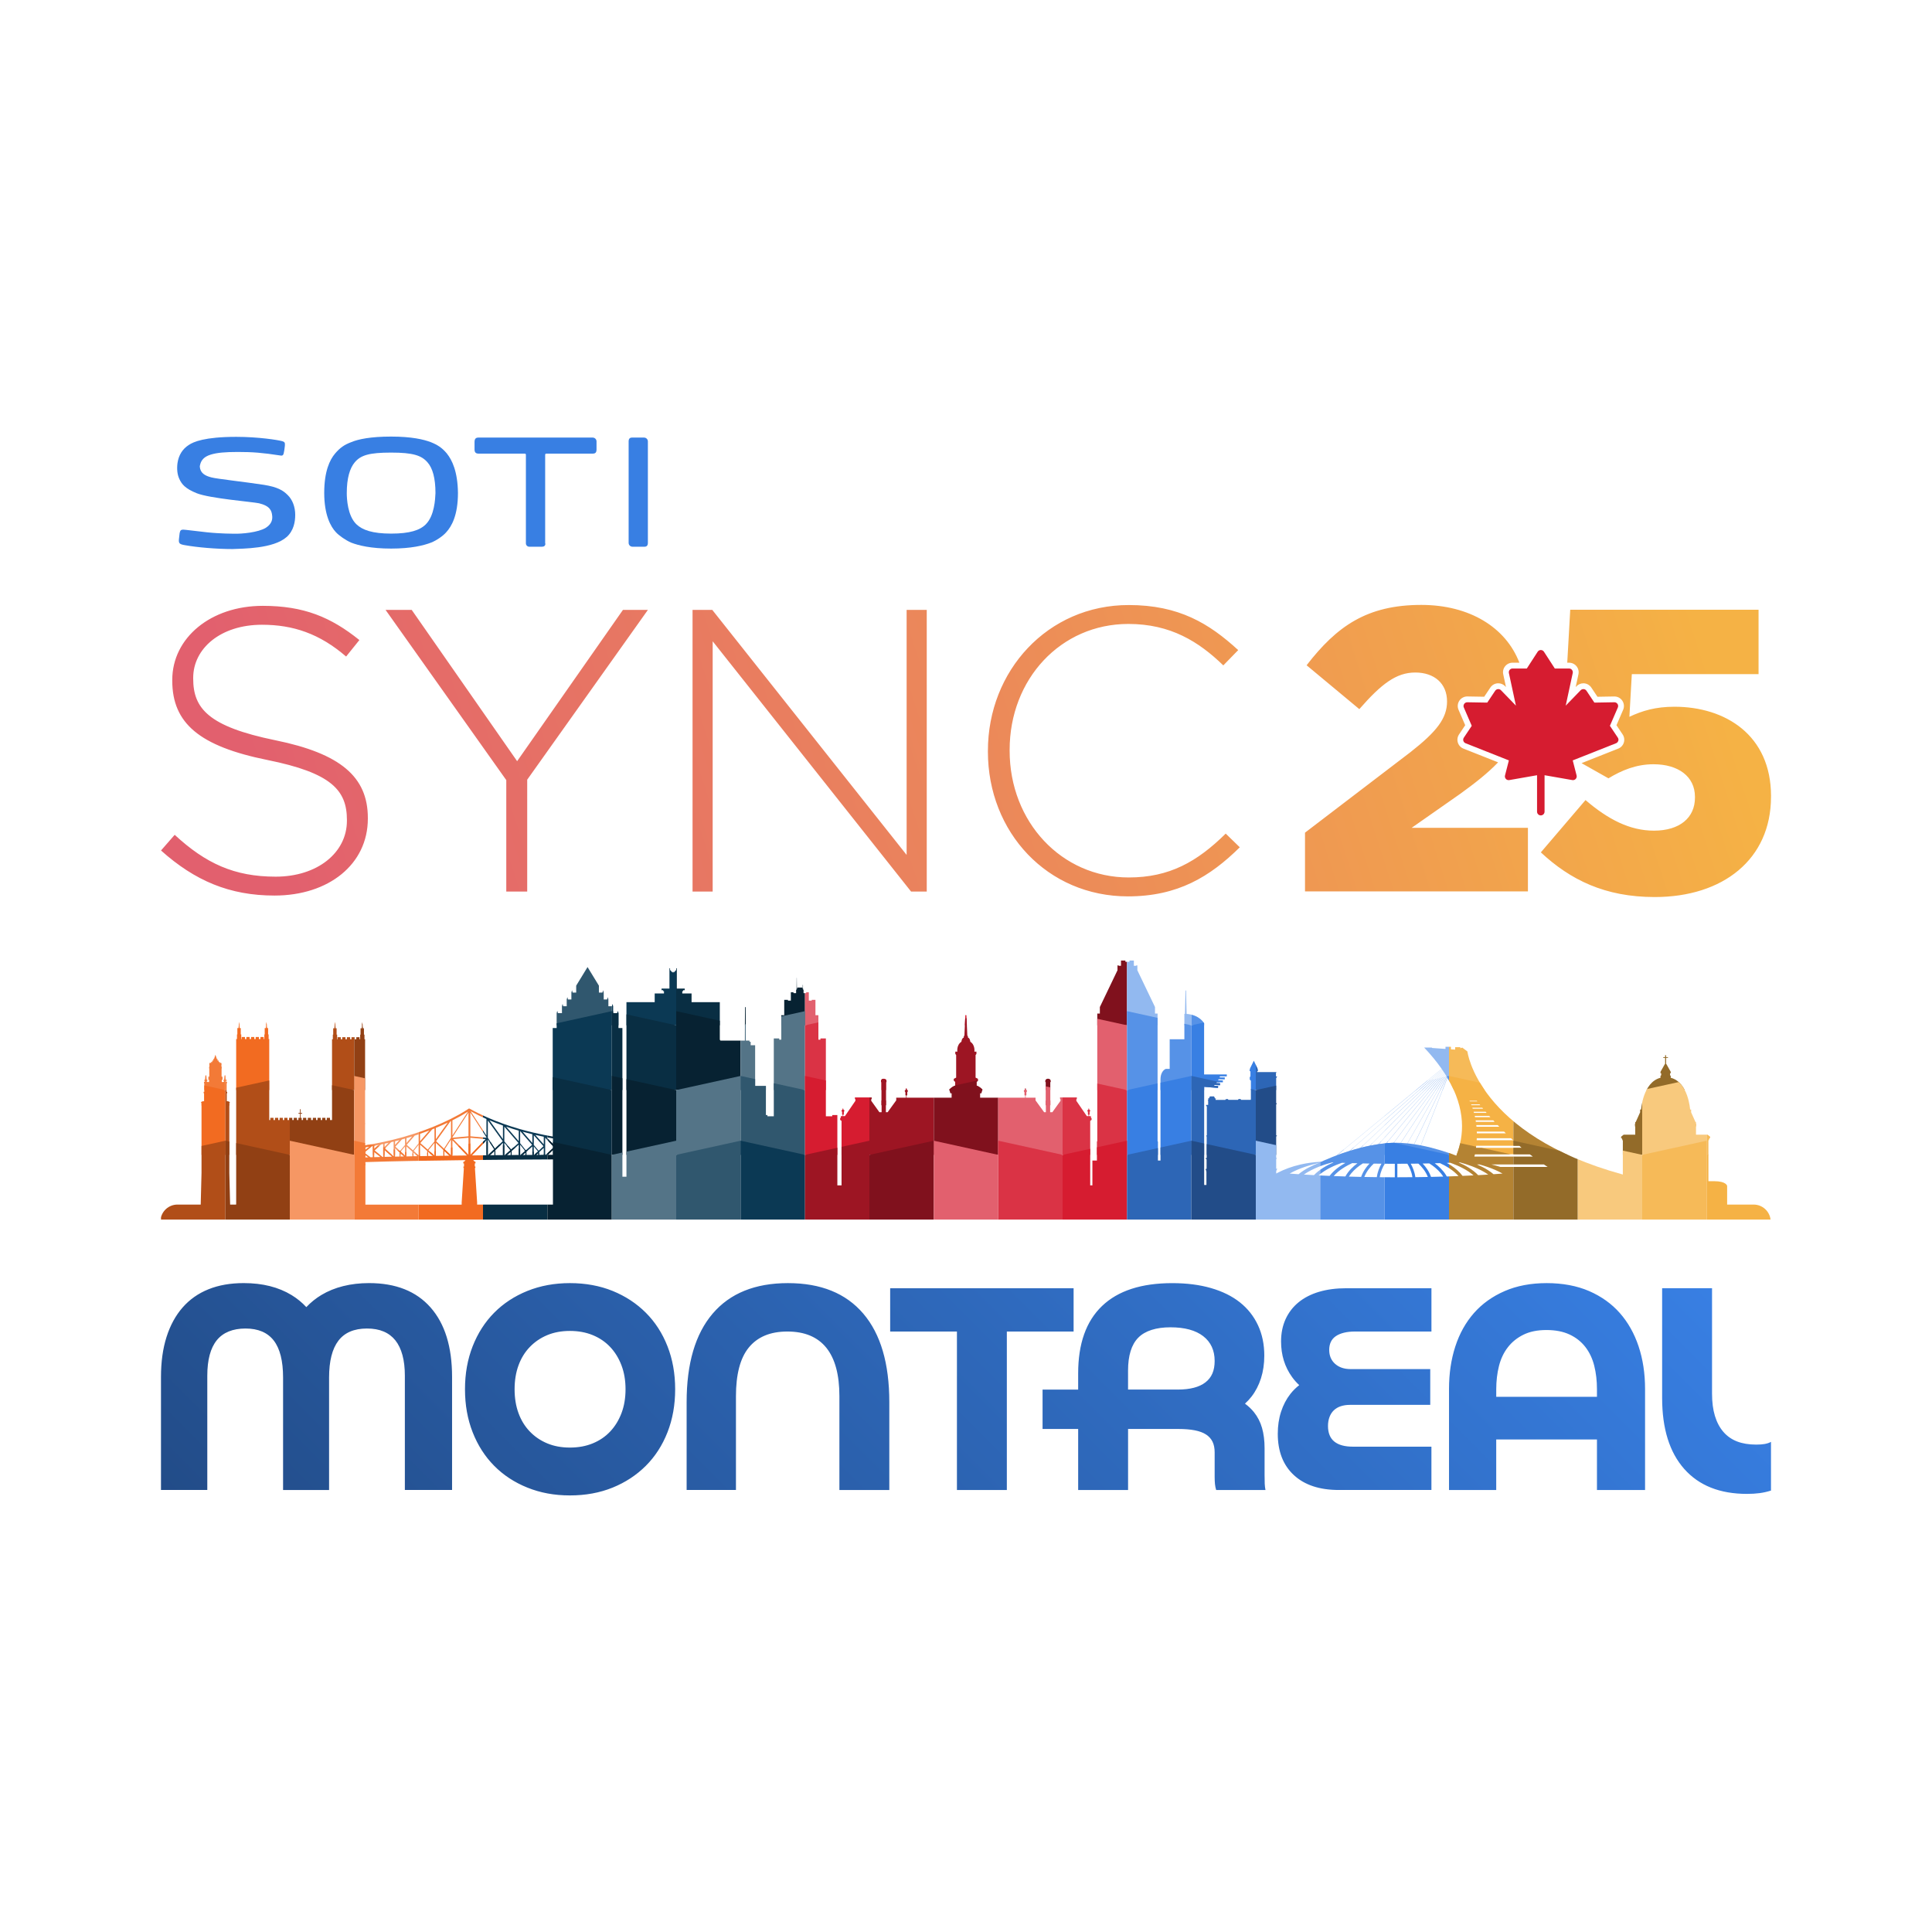
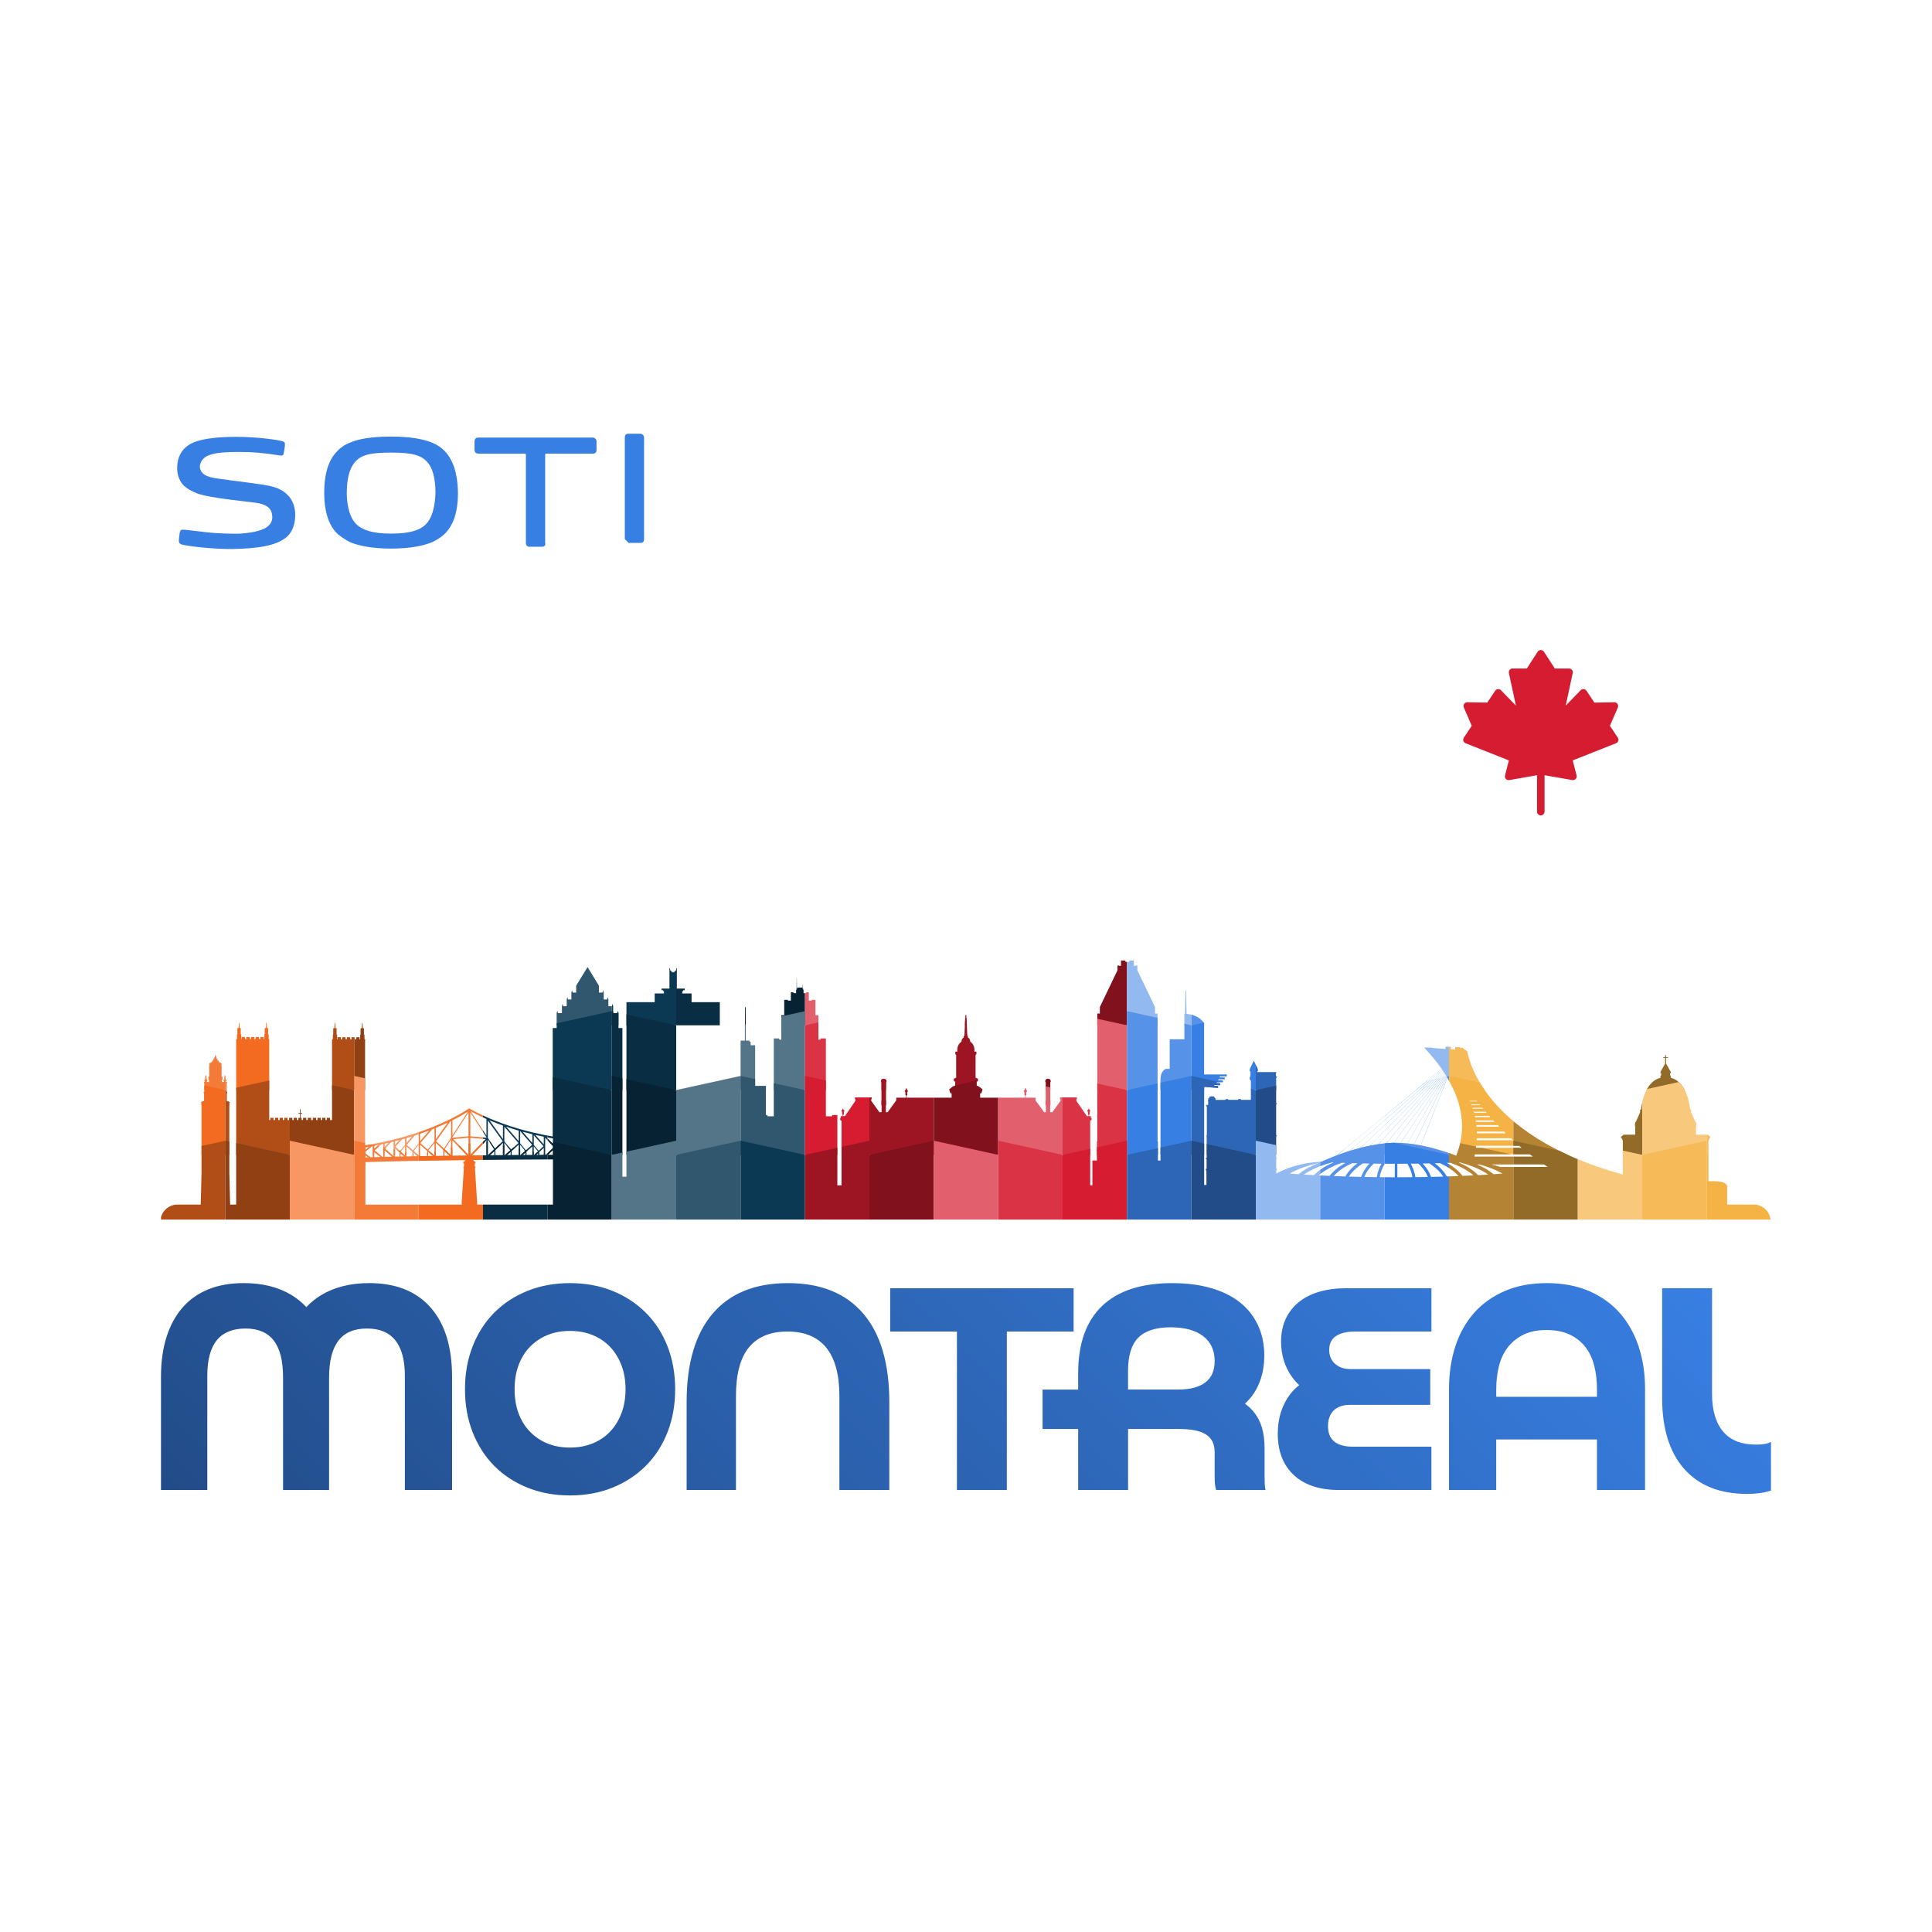
<svg xmlns="http://www.w3.org/2000/svg" id="Layer_1" viewBox="0 0 1080 1080">
  <defs>
    <style>
      .cls-1 {
        fill: none;
      }

      .cls-2 {
        fill: #387fe3;
      }

      .cls-3 {
        fill: #d61c30;
      }

      .cls-4 {
        fill: url(#linear-gradient-2);
      }

      .cls-5 {
        fill: url(#linear-gradient);
      }

      .cls-6 {
        fill: #b48333;
      }

      .cls-7 {
        fill: #f69764;
      }

      .cls-8 {
        fill: #da3345;
      }

      .cls-9 {
        fill: #0b3954;
      }

      .cls-10 {
        fill: #224c88;
      }

      .cls-11 {
        fill: #547487;
      }

      .cls-12 {
        fill: #f5b245;
      }

      .cls-13 {
        fill: #f8c97d;
      }

      .cls-14 {
        fill: #072232;
      }

      .cls-15 {
        fill: #936b29;
      }

      .cls-16 {
        fill: #f26b21;
      }

      .cls-17 {
        fill: #f6ba58;
      }

      .cls-18 {
        fill: #2d66b6;
      }

      .cls-19 {
        fill: #5692e7;
      }

      .cls-20 {
        fill: #914014;
      }

      .cls-21 {
        fill: #80111d;
      }

      .cls-22 {
        fill: #9d1523;
      }

      .cls-23 {
        fill: #92b9f0;
      }

      .cls-24 {
        clip-path: url(#clippath);
      }

      .cls-25 {
        fill: #b14e18;
      }

      .cls-26 {
        fill: #e2606e;
      }

      .cls-27 {
        fill: #f37a37;
      }

      .cls-28 {
        fill: #30576e;
      }

      .cls-29 {
        fill: #092e43;
      }
    </style>
    <linearGradient id="linear-gradient" x1="175.87" y1="536.67" x2="931.99" y2="293.14" gradientUnits="userSpaceOnUse">
      <stop offset="0" stop-color="#e2606e" />
      <stop offset="1" stop-color="#f5b245" />
    </linearGradient>
    <linearGradient id="linear-gradient-2" x1="292.57" y1="1035.49" x2="782.49" y2="545.56" gradientUnits="userSpaceOnUse">
      <stop offset="0" stop-color="#224c88" />
      <stop offset="1" stop-color="#387fe3" />
    </linearGradient>
    <clipPath id="clippath">
      <path class="cls-1" d="M980.53,673.37h-15.05v-10.46s-.46-2.61-7.13-2.61h-3.34v-22.91h.3v-.6h.2v-.57h.46v-.78l-1.42-1.15h-6.48v-4.5l.15-.16v-1.49h-.15v-.89h-.27l-2.45-5.45v-1.56h0s-.57,0-.57,0c0-.02-.99-15.26-10.83-17.76v-1.08l-.4-.34v-1.1h.4v-.82l-2.5-4.42h-.09v-3.33h1.04v-.41h-1.04v-1.1h-.55v1.1h-1.04v.41h1.04v3.33h-.09l-2.5,4.42v.82h.4v1.1l-.4.34v1.08c-9.84,2.5-10.83,17.74-10.83,17.76h-.57v1.56l-2.45,5.45h-.27v.89h-.15v1.49l.15.16v4.5h-6.48l-1.42,1.15v.78h.46v.57h.21v.6h.3v19.18c-81.24-22.26-86.89-68.8-86.89-68.8l-2.88-2.17-1.07.39v-.6h-2.9v1.36l-2.35-.17v-1.43h-3.04v1.21l-7.4-.53-.31-.23h-4.21c3.87,4.09,7.09,8.05,9.78,11.91l-58.64,48.31c-.86.33-1.67.63-2.43.93-3.86,1.53-6.22,2.66-6.22,2.66-4.25.21-8.08.76-11.51,1.53-5.09,1.16-9.3,2.8-12.66,4.53-.35.18-.69.37-1.03.55v-1.74h.27v-.59h.33v-.23l.07-.08h-.69v-5.36l.42-.68h-.42v-11.97l.43-.51v-.13h-.44v-17.49h.33v-.51h-.33v-14.05l.51-.78v-.19h-.62v-2.03h.22v-.37h-10.73v-.39l.42-.2v-1.05h-.21v-.46l-2.09-4.25-2.09,4.25v.46h-.21v1.05l.42.2v2.79l-.37.37v1.43l.62.62v10.5h-.11v.2h-5.37v-.2h-.24v-.26h-1.22v.26h-.24v.2h-5.37v-.19h-.24v-.26h-1.22v.26h-.24v.2h-5.48v-.52h.2v-.24h-.46l-.61-1.18h-2.31l-.61,1.18h-.46v.24h.2v.52h-.39l.28.52v2.29h-1.19v.28l.45.68v16.14h-.36v.17l.28.47v11.99h-.56v.24l.5.5v5.29h-.57l.11.11v.48h.2v.75h.17v7.64h-1.26v-54.84l7.73.62.08-1.07-2.41-.19c.15-.14.29-.28.43-.43l3.01.17.06-1.07-2.2-.13c.13-.17.26-.34.39-.53l3.35.13.04-1.07-2.72-.1c.11-.18.21-.37.31-.55l3.43.05.02-1.07-2.93-.04c.1-.23.19-.42.25-.58h3.81v-1.07h-12.69v-28.62s-2.5-4.72-9.8-5.21l-.29-12.99c0-.08-.07-.15-.15-.15-.08,0-.15.06-.16.15l-.29,12.96c-.11,0-.23,0-.34,0v14.2h-8.21v16.56h-2.14s-3,.86-3,5.99v45.23h-1.43v-10.66h-.2v-71.5h-1.44v-3.64l-9.86-20.56v-2.72h-.64v.22h-1.32v-2.92h-2.46v.7h-2.27v-.7h-2.46v2.92h-1.32v-.22h-.64v2.72l-9.86,20.56v3.64h-1.44v71.5h-.2v10.66h-2.53v13.9h0s-1.22,0-1.22,0v-36.02l.78-.62v-.82l-.4-.56v-.69h-1.05v-.72c.14-.02.36-.09.36-.34,0-.37-.09-1.46.12-1.56.21-.09.31-.56,0-.79-.31-.23-.4-.15-.4-.5s-.21-.47-.21-.47c0,0-.2.13-.2.47s-.09.27-.4.5c-.31.23-.21.69,0,.79.21.09.12,1.18.12,1.56,0,.25.22.32.36.34v.72h-.96l-5.87-8.57v-.71l.3-.59v-.59h-9.44v.59l.3.59v.71l-4.58,6.38h-1.22v-3.75l.17-.29v-2.44l-.09-.17v-10.21h.24v-.67s-.07-1.2-1.52-1.2-1.52,1.2-1.52,1.2v.67h.24v10.21l-.09.17v2.44l.17.29v3.75h-.96l-4.82-6.63v-1.49h-5.51v-1.22c.16-.02.4-.1.4-.38,0-.41-.1-1.62.13-1.72.24-.1.35-.62,0-.87-.35-.25-.44-.17-.44-.55s-.23-.52-.23-.52c0,0-.23.14-.23.52s-.09.3-.44.55c-.35.25-.24.77,0,.87.24.1.13,1.31.13,1.72,0,.28.25.36.4.38v1.22h-25.18v-2.44h.7l.6-2.09s-1.39-1.59-3.29-2.24v-2.04l.79-.73v-1.01l-1.34-.67v-12.63l.48-.62v-1.27h-1.15s.57-3.71-2.27-5.53c0,0-.15-1.99-1.32-2.34,0,0,.09-.88-.35-1.12l-.51-10.85s.21-.38-.31-.69c-.52.31-.31.69-.31.69l-.51,10.85c-.44.24-.35,1.12-.35,1.12-1.17.35-1.32,2.34-1.32,2.34-2.84,1.82-2.27,5.53-2.27,5.53h-1.15v1.27l.48.62v12.63l-1.34.67v1.01l.79.73v2.04c-1.89.65-3.29,2.24-3.29,2.24l.6,2.09h.7v2.44h-25.18v-1.22c.16-.02.4-.1.4-.38,0-.41-.1-1.62.14-1.72.24-.1.35-.62,0-.87-.35-.25-.44-.17-.44-.55s-.23-.52-.23-.52c0,0-.23.14-.23.52s-.09.3-.44.55c-.35.25-.24.77,0,.87.24.1.13,1.31.13,1.72,0,.28.25.36.4.38v1.22h-5.51v1.49l-4.82,6.63h-.96v-3.75l.17-.29v-2.44l-.09-.17v-10.21h.24v-.67s-.07-1.2-1.52-1.2-1.52,1.2-1.52,1.2v.67h.24v10.21l-.09.17v2.44l.17.29v3.75h-1.22l-4.58-6.38v-.71l.3-.59v-.59h-9.44v.59l.3.59v.71l-5.87,8.57h-.96v-.72c.14-.02.36-.09.36-.34,0-.37-.09-1.46.12-1.56.21-.09.31-.56,0-.79-.31-.23-.4-.15-.4-.5s-.2-.47-.2-.47c0,0-.21.13-.21.47s-.08.27-.4.5c-.31.23-.21.69,0,.79.22.09.12,1.18.12,1.56,0,.25.22.32.36.34v.72h-1.05v.69l-.4.56v.82l.78.62v36.01h-1.15s-1.19,0-1.19,0v-39.31h-2.86v.69h-3.56v-43.52h-3.03v.69h-1.15v-13.66h-1.65v-8.59h-2.07v.44h-1.63v-4.67h-1.48v.47h-1.46v-1.85h-.22v-.62h-.11v-2.08s-.03-.08-.08-.08-.07.03-.07.08v2.08h-.16v-.67h-2.88v.67h-.2l-.07-6.1s-.01-.03-.03-.03c-.02,0-.03.01-.03.03l-.07,6.1h-.03v.62h-.22v1.85h-1.46v-.47h-1.48v4.67h-1.63v-.44h-2.07v8.59h-1.65v13.66h-1.15v-.69h-3.03v43.52h-3.56v-.69h-.85v-16.23h-6.02v-22.78h-2.5v-1.94h-.65v-.65h-2.06l-.09-18.6c0-.1-.08-.17-.18-.18-.1,0-.18.08-.18.18l-.09,18.6h-13.71v-.35c-.1,0-.19,0-.29,0v-21.14h-15.79v-4.88h-5.19v-1.28h.47v-.54h.89v-.9h-4.41v-11.24c0-.1-.08-.18-.17-.18s-.17.08-.17.18v.83s-.02,0-.02,0l-1.44,1.53v-.24c0-.15-.12-.26-.26-.26s-.26.12-.26.26v.24l-1.44-1.53s-.01,0-.02,0v-.83c0-.1-.08-.18-.17-.18s-.17.08-.17.18v11.24h-4.42v.9h.89v.54h.47v1.28h-5.19v4.88h-15.79v97.56h-2.26v-83.11h-2.2v-8.32l-.36-1.32-.36,1.32h-2.25v-3.86l-.36-1.32-.36,1.32h-1.95v-3.78l-.36-1.32-.36,1.32h-1.89v-3.86l-.35-1.32-.36,1.32h-1.98v-3.87l-6.35-10.4-6.35,10.4v3.87h-1.98l-.36-1.32-.35,1.32v3.86h-1.89l-.36-1.32-.36,1.32v3.78h-1.95l-.36-1.32-.35,1.32v3.86h-2.25l-.36-1.32-.36,1.32v8.32h-2.2v60.65c-1.56-.27-3.11-.55-4.64-.86,0,0-.02,0-.02,0-2.1-.42-4.22-.88-6.29-1.37-.02,0-.03-.01-.05-.02-2.42-.57-4.81-1.19-7.13-1.85l-.46-.13c-3-.86-5.95-1.81-8.78-2.81-.01,0-.02-.01-.04-.02-3.15-1.11-6.24-2.34-9.2-3.64-3.42-1.5-6.74-3.15-9.86-4.89,0,0-.01,0-.02,0-.03-.02-.07-.03-.11-.04,0,0,0,0-.01,0-.04,0-.07-.01-.11-.01,0,0-.01,0-.02,0-.01,0-.02,0-.03,0-.04,0-.07.01-.1.02-.01,0-.02,0-.03,0-.04.02-.08.04-.11.06,0,0,0,0,0,0-.03.02-3.43,2.43-9.84,5.64l-.28.14c-.19.09-.38.19-.58.28-2.66,1.3-5.46,2.56-8.35,3.75-.56.23-1.14.47-1.72.7-2.32.92-4.71,1.8-7.09,2.61-.87.3-1.76.6-2.66.89-1.6.52-3.26,1.02-4.93,1.51-.75.22-1.5.43-2.22.63-1.39.38-2.78.75-4.13,1.08-.6.15-1.2.3-1.81.44-1.34.32-2.69.62-4.01.91-.52.11-1.05.22-1.59.33-1.35.28-2.77.55-4.23.82-.25.05-.5.09-.75.14-1.14.2-2.32.4-3.6.6-.03,0-.05.02-.08.03v-11.85h.06v-.51h-.06v-46.95h-.35v-2.59h-.29v-3.54h-.59l-.32-3.41-.31,3.41h-.68v3.54h-.21v2.59h-.35v-1.15h-1.81v1.15h-.88v-1.15h-1.81v1.15h-.76v-1.15h-1.82v1.15h-.79v-1.15h-1.81v1.15h-.79v-1.15h-1.81v1.15h-.25v-2.59h-.29v-3.54h-.58l-.32-3.52-.33,3.52h-.67v3.54h-.21v2.59h-.45v45.15h-1.12v-1.25h-1.81v1.25h-.77v-1.25h-1.81v1.25h-.79v-1.25h-1.81v1.25h-.79v-1.25h-1.82v1.25h-.99v-1.25h-1.82v1.25h-.87v-1.25h-1.81v1.25h-.77v-1.25h-.57v-2.28h.83v-.44h-.83v-2.08h-.38v2.08h-.83v.44h.83v2.28h-.87v1.25h-.79v-1.25h-1.81v1.25h-.8v-1.25h-1.81v1.25h-.88v-1.25h-1.82v1.25h-.77v-1.25h-1.81v1.25h-.79v-1.25h-1.82v1.25h-.79v-1.25h-1.81v1.25h-.59v-45.27h-.35v-2.59h-.28v-3.54h-.6l-.31-3.41-.32,3.41h-.67v3.54h-.21v2.59h-.35v-1.15h-1.82v1.15h-.87v-1.15h-1.81v1.15h-.77v-1.15h-1.81v1.15h-.79v-1.15h-1.82v1.15h-.79v-1.15h-1.82v1.15h-.25v-2.59h-.28v-3.54h-.6l-.31-3.41-.31,3.41h-.68v3.54h-.21v2.59h-.45v92.14h-.03v.38h-3.35l-.45-17.74v-37.49s.21-.68,0-1.08c-.21-.4.2-.36.2-.36,0,0,.56-.88-1.29-1.12,0,0-.29-.06-.34.11v-4.54h.24v-.81h-.36v-4.79h.18v-.83h-.51l-.09-.4s.44-.04.44-.39-.44-.38-.44-.38l-.2-2.23s-.04-.21-.25-.21-.25.21-.25.21l-.2,2.23s-.44.03-.44.38.44.39.44.39l-.09.4h-.33v.16h-.92v-1.25h.38v-1.77h-.5v-4.38s.25-.78-.09-1.45v-.58s.32-1.32-.39-1.32c0,0-.39-.08-.53.23v-.69h-.64v-.82h-.63v-.88h-.46v-.25l-.7-2.1-.7,2.1v.25h-.46v.88h-.63v.82h-.64v.69c-.14-.32-.53-.23-.53-.23-.71,0-.39,1.32-.39,1.32v.58c-.34.66-.09,1.45-.09,1.45v4.38h-.5v1.77h.38v1.25h-.92v-.16h-.33l-.09-.4s.44-.04.44-.39-.44-.38-.44-.38l-.2-2.23s-.04-.21-.25-.21-.25.21-.25.21l-.2,2.23s-.44.03-.44.38.44.39.44.39l-.09.4h-.51v.83h.17v4.79h-.36v.81h.24v4.54c-.05-.18-.34-.11-.34-.11-1.85.24-1.29,1.12-1.29,1.12,0,0,.41-.04.2.36-.21.4,0,1.08,0,1.08v37.49l-.45,17.74h-12.98c-4.89,0-8.91,3.67-9.47,8.4h900c-.56-4.74-4.59-8.4-9.47-8.4ZM252.89,626.28c4.32-2.17,7.28-3.97,8.75-4.92l-8.75,13.46v-8.54ZM251.75,626.85s.09-.04.13-.06c.08-.04.16-.08.24-.12v9.35l-3.94,6.07-4.38-4.15,7.96-11.09ZM248.55,642.45l3.56-5.48v8.84l-3.56-3.37ZM251.2,646.03c-.93.01-1.86.02-2.8.04v-2.68l2.8,2.64ZM243.66,630.48c2.27-.93,4.48-1.92,6.62-2.93l-6.62,9.23v-6.3ZM243.66,638.89l4.19,3.97s.02.02.03.03h0v3.19c-1.41.02-2.82.04-4.23.06v-7.24ZM241.59,631.32s.1-.04.14-.05c.39-.16.77-.31,1.15-.46v7.25l-3.77,4.57-4.14-3.65,6.62-7.65ZM239.49,642.97l3.38-4.1v7.09l-3.38-2.99ZM241.92,646.16c-.87.01-1.75.03-2.61.04v-2.35l2.61,2.31ZM234.81,633.82c1.75-.6,3.5-1.23,5.22-1.89l-5.22,6.04v-4.14ZM234.81,639.87l3.98,3.52v2.82c-1.33.02-2.66.04-3.98.07v-6.41ZM231.82,634.82s.07-.02.1-.03c.71-.23,1.42-.47,2.12-.7v5l-3.17,3.96-3.5-3.09,4.45-5.13ZM231.25,643.39l2.78-3.48v5.94l-2.78-2.46ZM233.37,646.3c-.77.01-1.54.03-2.3.04,0-.01,0-.02,0-.04v-2.04l2.3,2.03ZM227.21,636.23c1.07-.31,2.13-.63,3.18-.96l-3.18,3.67v-2.71ZM227.21,640.85l3.32,2.94s.02.02.03.03v2.5s0,.03,0,.05c-1.13.02-2.25.04-3.36.07v-5.57ZM224.64,636.96s.06-.02.09-.02c.55-.15,1.12-.31,1.7-.48v3.59l-2.82,3.34-2.61-2.4,3.65-4.02ZM223.98,643.73l2.44-2.89v5.14l-2.44-2.25ZM225.78,646.45c-.66.01-1.31.03-1.96.04.04-.05.07-.11.07-.18v-1.6l1.89,1.74ZM220.84,637.95c.79-.2,1.6-.41,2.41-.62l-2.41,2.66v-2.04ZM220.84,641.89l2.54,2.34v2.08c0,.08.03.14.08.19-.88.02-1.75.04-2.62.06v-4.66ZM218.66,638.49s.06-.02.09-.02c.44-.11.87-.21,1.3-.32v8.23l-4.88-4.35,3.48-3.54ZM215,639.32c.74-.16,1.49-.33,2.24-.5l-2.24,2.28v-1.78ZM215,642.92l4.12,3.67c-1.39.03-2.77.07-4.12.1v-3.77ZM213.03,639.74s.07-.01.1-.02c.37-.08.73-.15,1.09-.23v7.23c-.14,0-.27,0-.41.01l-4.43-3.61,3.64-3.38ZM209.18,640.48c.81-.15,1.6-.3,2.38-.45l-2.38,2.21v-1.76ZM209.18,643.96l3.44,2.8c-1.17.03-2.31.07-3.44.1v-2.89ZM208,640.69s.08-.01.12-.02c.09-.02.18-.03.27-.05v6.25c-.42.01-.84.03-1.26.04l-2.87-2.08v-1.05l3.73-3.09ZM204.27,646.49h.06v-.65l1.53,1.11c-.54.02-1.06.03-1.59.05v-.51ZM204.61,641.26c.63-.1,1.25-.2,1.84-.3l-2.18,1.81v-1.29c.15-.1.27-.17.34-.22ZM259.54,649.38h-.41c-.07,0-.13.06-.13.13v.75c0,.07.06.13.13.13h.26v1.69h-.2c-.07,0-.13.06-.13.13v.59c0,.07.06.13.13.13h.12l-1.23,19.24v1.22h-53.82v-21.96h.06v-1.03h-.06v-.78c15.59-.51,35.77-.86,55.97-1.09-.37.3-.61.69-.7.86ZM252.89,646.01v-8.61l8.17,8.51c-2.73.03-5.45.07-8.17.1ZM261.89,645.64l-8.54-8.89,8.54-.75v9.64ZM261.89,635.21l-9,.79v-.23l9-13.85v13.29ZM303.97,635.44v4.3l-4.73-5.31c1.57.36,3.15.7,4.73,1.01ZM298.38,634.62l5.44,6.11-2.7,2.54-2.73-3.23v-5.41ZM303.97,641.66v3.9c-.84,0-1.68.01-2.54.01v-1.53l2.54-2.38ZM298.38,640.85l2.35,2.78-2.09,1.96h-.26v-4.75ZM300.92,644.53v1.05c-.37,0-.75,0-1.13,0l1.13-1.06ZM297.6,634.04v4.9l-5.46-6.3c1.79.49,3.62.96,5.46,1.4ZM290.77,632.26h0s6.67,7.69,6.67,7.69l-3.5,3.1-3.17-3.97v-6.82ZM297.6,640.85v4.75c-1.11,0-2.22.01-3.35.02v-1.81l3.35-2.96ZM290.77,639.91l2.78,3.48-2.55,2.25c-.08,0-.16,0-.23,0v-5.73ZM293.73,644.27v1.35c-.51,0-1.02,0-1.54.01l1.54-1.36ZM289.99,632.04v5.92l-7.04-8.14c2.29.78,4.65,1.53,7.04,2.22ZM281.93,629.83l7.91,9.14-4.14,3.65-3.77-4.57v-8.23ZM289.99,639.87v5.77c-1.32,0-2.64.02-3.98.03v-2.29l3.98-3.52ZM281.93,638.87l3.38,4.1-3.09,2.73c-.1,0-.2,0-.29,0v-6.84ZM285.5,643.85v1.83c-.69,0-1.39.01-2.09.02l2.09-1.85ZM281.15,629.19v7.59l-7.56-10.54c2.46,1.04,4.99,2.03,7.56,2.95ZM272.7,626.34l8.33,11.6-4.38,4.15-3.94-6.07v-9.68ZM281.15,638.89v6.82c-1.4.01-2.81.02-4.23.03v-2.86l4.23-4ZM272.7,636.97l3.56,5.47-3.53,3.34h-.03v-8.81ZM276.41,643.38v2.37c-.84,0-1.69.02-2.53.02l2.53-2.39ZM271.92,625.52v9.3l-8.87-13.66c2.83,1.54,5.81,3.01,8.87,4.36ZM262.93,621.93l8.99,13.84v.23l-8.99-.79v-13.29ZM262.93,636l8.54.75-8.54,8.89v-9.64ZM271.92,637.4v8.4c-2.7.03-5.42.05-8.14.08l8.14-8.48ZM309.11,673.37h-42.39v-1.21l-1.23-19.25h.12c.07,0,.13-.06.13-.13v-.59c0-.07-.06-.13-.13-.13h-.2v-1.69h.26c.07,0,.13-.06.13-.13v-.75c0-.07-.06-.13-.13-.13h-.41c-.09-.17-.35-.6-.76-.91,15.79-.17,31.38-.27,44.6-.33v25.24ZM309.11,645.54c-.94,0-1.89,0-2.86.01l2.86-2.71v2.69ZM309.11,641.77l-4,3.79c-.12,0-.24,0-.36,0v-9.58l4.36,4.71v1.08ZM309.11,639.54l-3.5-3.78c1.16.22,2.33.43,3.5.63v3.15ZM856.85,646.53h-32.66c.09-.42.18-.84.27-1.28h30.73c.55.43,1.1.85,1.66,1.28ZM850.74,641.65h-25.68c.06-.39.11-.78.15-1.18h24.13c.47.39.93.79,1.4,1.18ZM845.88,637.4h-20.4c.02-.37.03-.73.05-1.11h19.14c.4.37.8.74,1.21,1.11ZM840.78,632.56c.33.33.67.66,1.01.99h-16.22c0-.33-.02-.66-.03-.99h15.25ZM838.1,629.85h-12.74c-.03-.31-.07-.61-.1-.92h11.96c.28.31.58.61.88.92ZM835.51,627.11h-10.49c-.04-.28-.08-.55-.13-.83h9.86c.24.28.5.55.76.83ZM833.14,624.5h-8.6c-.05-.24-.1-.48-.16-.72h8.11c.21.23.42.48.64.72ZM831.04,622.11h-7.08c-.06-.21-.12-.43-.18-.63h6.71c.18.21.36.42.54.63ZM829.09,619.79h-5.84c-.06-.18-.13-.37-.19-.55h5.57c.15.18.3.36.46.55ZM827.47,617.81h-4.94l-.18-.45h4.76c.12.15.24.29.36.45ZM825.55,615.33c.08.11.18.23.28.36h-4.19c-.05-.12-.11-.24-.17-.36h4.09ZM814.07,646.01c-5.13-1.93-12.2-4.26-19.78-5.74l14.82-37.79c10.46,17.63,9.42,32.46,4.96,43.53ZM809.06,602.39l-14.85,37.87c-1.21-.23-2.43-.44-3.66-.63l18.22-37.73c.09.16.19.33.29.48ZM808.71,601.82l-18.25,37.79c-1.21-.18-2.43-.33-3.64-.46l21.6-37.79c.09.15.18.31.28.46ZM808.38,601.29l-21.64,37.86c-1.23-.12-2.45-.22-3.67-.27l25.04-38.03c.09.15.18.29.28.44ZM807.75,600.27l-28.65,38.56c-1.32.02-2.65.11-3.98.22l32.37-39.18c.09.14.18.28.27.41ZM807.44,599.8l-32.44,39.27c-1.43.13-2.84.29-4.26.49l36.43-40.17c.09.14.18.28.27.41ZM807.13,599.32l-36.52,40.26c-1.56.23-3.11.5-4.64.81l40.89-41.46c.09.13.17.26.27.39ZM806.82,598.86l-40.99,41.56c-1.74.36-3.47.75-5.14,1.18l45.86-43.12c.09.13.18.26.27.38ZM806.51,598.41l-45.99,43.23c-2.04.53-4,1.09-5.87,1.67l51.6-45.28c.08.13.18.26.26.38ZM805.95,597.58c.08.13.18.25.26.38l-51.74,45.4c-2.55.8-4.91,1.62-6.98,2.38l58.46-48.16ZM720.93,656.03c5.25-3.01,11.8-4.93,16.65-6.05-4.01,1.51-8.32,3.6-11.66,6.41-1.88-.13-3.55-.25-4.99-.36ZM728.88,656.58c4.93-3.46,11.46-5.64,15.88-6.82.22,0,.44.02.68.03-3.74,1.63-7.9,3.96-10.93,7.12-2.02-.12-3.9-.23-5.64-.33ZM743.25,657.33c-2.15-.09-4.2-.19-6.14-.28,3.89-3.43,9.25-5.73,13.06-7.05.62.02,1.25.05,1.91.08-3.08,1.71-6.46,4.11-8.83,7.26ZM745.53,657.42c2.95-3.38,7.22-5.78,10.37-7.23.93.02,1.91.06,2.92.08-2.41,1.78-5.04,4.24-6.75,7.38-2.27-.07-4.45-.15-6.54-.23ZM754.05,657.72c1.6-2.54,3.86-4.59,5.94-6.11.64-.47,1.27-.88,1.85-1.25,1.2.02,2.44.05,3.72.08-1.74,1.83-3.6,4.34-4.68,7.46-2.35-.05-4.63-.11-6.83-.18ZM762.66,657.93c1.28-3.28,3.51-5.83,5.28-7.46,1.39.02,2.82.03,4.29.05-1.06,1.86-2.15,4.42-2.58,7.52-2.39-.02-4.72-.07-6.99-.11ZM779.71,658.11c-2.88,0-5.69-.03-8.43-.05.49-3.21,1.77-5.8,2.84-7.52,1.81,0,3.68.02,5.59.03v7.55ZM779.2,638.82l28.6-38.48c.09.14.17.28.27.43l-25.09,38.1c-.86-.04-1.71-.06-2.56-.06-.41,0-.81,0-1.22,0ZM781.13,658.11v-7.55c1.91,0,3.78-.02,5.59-.03,1.08,1.72,2.34,4.31,2.83,7.52-2.73.02-5.54.04-8.42.05ZM791.19,658.04c-.43-3.1-1.53-5.66-2.58-7.52,1.47-.02,2.9-.03,4.29-.05,1.76,1.63,3.99,4.18,5.27,7.46-2.26.04-4.59.08-6.98.11ZM799.95,657.89c-1.08-3.12-2.94-5.64-4.68-7.46,1.28-.02,2.52-.05,3.71-.08.58.37,1.21.78,1.85,1.25,2.08,1.52,4.34,3.57,5.94,6.11-2.19.07-4.47.13-6.82.18ZM808.77,657.66c-.19-.34-.38-.68-.59-1-1.7-2.67-4.02-4.79-6.16-6.38,1-.02,1.98-.06,2.92-.08,1.64.75,3.59,1.77,5.49,3.05,1.75,1.17,3.46,2.56,4.88,4.18-2.09.08-4.27.17-6.54.23ZM817.58,657.33c-1.71-2.28-3.94-4.16-6.21-5.68-.88-.58-1.76-1.12-2.61-1.58.66-.02,1.29-.05,1.91-.08.43.15.88.31,1.33.48,3.66,1.38,8.26,3.53,11.72,6.57-1.94.09-3.99.19-6.14.28ZM826.31,656.92c-3.03-3.16-7.2-5.49-10.93-7.12.23-.02.47-.03.68-.03,1.93.52,4.26,1.23,6.68,2.14.35.13.7.27,1.05.41,2.81,1.13,5.68,2.53,8.15,4.27-1.73.11-3.61.22-5.63.33ZM834.9,656.39c-1.87-1.58-4.04-2.93-6.31-4.08-.98-.5-1.98-.96-2.97-1.38h1.38c1.44.4,2.94.86,4.46,1.38,2.89.99,5.83,2.22,8.45,3.72-1.44.11-3.11.23-5,.36ZM838.69,652.31c-1.55-.5-3.21-.96-4.97-1.36-.02,0-.04-.02-.06-.02h29.36c.69.47,1.39.93,2.1,1.38h-26.44Z" />
    </clipPath>
  </defs>
  <g>
    <g id="SOTI">
      <g>
        <path class="cls-2" d="M249.87,253.58c-2.81-3.35-5.37-4.96-9.12-6.44-3.89-1.47-10.59-3.09-22.12-3.09s-18.36,1.47-22.24,3.09c-3.89,1.47-6.3,3.09-9.12,6.44-2.95,3.49-6.03,9.91-6.03,21.98s3.49,18.77,6.56,21.98c1.74,1.88,5.37,4.42,8.44,5.77,4.16,1.61,11.12,3.35,22.38,3.35s18.23-1.74,22.38-3.35c3.09-1.21,6.7-3.75,8.44-5.77,2.95-3.21,6.56-9.38,6.56-21.98-.14-12.07-3.35-18.49-6.16-21.98h.02ZM238.08,293.06c-3.35,3.35-8.98,5.23-19.43,5.23s-16.08-2.01-19.43-5.23c-4.96-4.82-5.37-14.35-5.37-17.42,0-8.44,1.74-13.94,4.42-17.15,3.35-4.02,8.04-5.49,20.37-5.49s17.02,1.61,20.37,5.49c2.81,3.21,4.42,8.72,4.42,17.15-.14,3.21-.54,12.6-5.37,17.42h.02Z" />
        <path class="cls-2" d="M304.88,303.83c0,1.25-.75,1.79-1.88,1.79h-7.14c-1.04,0-1.88-.84-1.88-1.88v-49.43c0-.44-.14-.73-.67-.73h-25.76c-1.61,0-2.28-.73-2.28-2.35v-4.12c0-1.77.67-2.5,2.14-2.5h63.91c1.18,0,2.14.96,2.14,2.14v4.48c0,1.77-.68,2.35-2.17,2.35h-25.86c-.41,0-.68.15-.68.73v49.52h.13Z" />
-         <path class="cls-2" d="M351.41,303.48c0,1.18.96,2.14,2.14,2.14h6.72c1.26,0,1.9-.68,1.9-2.17v-56.7c0-1.18-.96-2.14-2.14-2.14h-6.72c-1.26,0-1.9.68-1.9,2.17v56.7Z" />
+         <path class="cls-2" d="M351.41,303.48h6.72c1.26,0,1.9-.68,1.9-2.17v-56.7c0-1.18-.96-2.14-2.14-2.14h-6.72c-1.26,0-1.9.68-1.9,2.17v56.7Z" />
        <path class="cls-2" d="M160.21,300.24c4.02-3.62,4.82-8.58,4.82-12.47,0-4.29-1.47-8.44-4.29-11.12-2.54-2.54-5.63-4.42-13.26-5.63-10.45-1.61-26.54-3.35-29.35-4.16-3.62-.93-6.16-2.42-6.44-6.03,0-.4.14-.81.26-1.34.54-2.01,1.88-4.16,5.89-5.37,3.49-1.07,8.04-1.47,15.14-1.47,8.17,0,13.54.4,23.99,2.01,1.47.26,1.61-1.07,1.74-1.88.26-.93.4-2.68.54-3.62.14-1.74-.14-2.14-1.47-2.54-2.42-.67-13.26-2.42-25.73-2.42-17.68,0-23.99,2.81-26.54,4.56-3.35,2.14-5.63,5.49-6.3,10.19-.4,3.21-.14,6.3,1.07,8.84,1.34,2.95,3.35,5.37,9.65,7.91,7.37,2.95,31.1,4.82,34.85,5.63,6.16,1.47,7.1,4.16,7.37,6.97.14,1.34.26,4.29-3.49,6.7-4.29,2.68-13.67,3.49-17.96,3.35,0,0-7.64,0-15.14-.81-7.37-.81-12.19-1.47-13.14-1.47-1.21,0-1.74.4-2.01,2.01-.14.93-.26,2.14-.4,3.49-.14,2.14.26,2.68,3.49,3.21,6.84,1.21,17.29,2.14,26.54,2.14h0c5.63-.26,22.78-.14,30.15-6.7h.01Z" />
      </g>
    </g>
    <path class="cls-3" d="M904.64,414.15c.19-.61.1-1.26-.26-1.79l-4.23-6.33-.2-.29.14-.32,4.29-9.92c.28-.66.22-1.41-.18-2-.39-.58-1.04-.93-1.75-.93l-10.82.19h-.35s-.2-.29-.2-.29l-4.23-6.33c-.35-.53-.92-.87-1.56-.92-.06,0-.13,0-.19,0-.57,0-1.11.23-1.51.64l-6.77,6.98-1.57,1.62.47-2.21,3.45-16.01c.13-.62-.02-1.27-.42-1.76-.4-.5-1-.78-1.63-.78h-7.97l-.19-.3-5.87-9.07c-.39-.6-1.05-.96-1.76-.96s-1.37.36-1.76.96l-5.87,9.07-.19.3h-7.97c-.64,0-1.23.28-1.63.78-.4.5-.55,1.14-.42,1.76l3.45,16.01.48,2.21-1.57-1.62-6.77-6.98c-.39-.41-.94-.64-1.51-.64-.06,0-.13,0-.19,0-.64.06-1.2.39-1.56.92l-4.23,6.33-.2.29h-.35s-10.78-.19-10.78-.19h0c-.74,0-1.39.35-1.78.93-.4.6-.47,1.34-.18,2l4.29,9.92.14.32-.2.29-4.23,6.33c-.35.53-.45,1.18-.26,1.79.19.61.64,1.09,1.23,1.33l20.31,8.04,3.37,1.34.53.21-.14.55-2.02,7.86c-.18.69,0,1.42.49,1.95.4.43.96.67,1.54.67.12,0,.24-.01.36-.03l14.76-2.58.76-.13v20.36c0,1.16.94,2.1,2.1,2.1s2.1-.94,2.1-2.1v-20.36l.76.13,14.76,2.58c.12.02.24.03.36.03.58,0,1.15-.25,1.54-.67.49-.53.67-1.25.49-1.95l-2.02-7.86-.14-.55.53-.21,1.24-.49,22.44-8.89c.59-.23,1.04-.72,1.23-1.33Z" />
-     <path class="cls-5" d="M90,475.44l7.65-8.77c17.32,15.97,33.29,23.39,56.46,23.39s39.82-13.27,39.82-31.27v-.45c0-16.65-8.77-26.32-44.54-33.52-37.79-7.65-53.09-20.47-53.09-44.31v-.45c0-23.39,21.37-41.39,50.61-41.39,22.94,0,38.02,6.3,53.99,19.12l-7.42,9.22c-14.85-12.82-29.69-17.77-47.01-17.77-23.17,0-38.47,13.27-38.47,29.69v.45c0,16.65,8.55,26.77,45.89,34.42,36.44,7.42,51.74,20.47,51.74,43.41v.45c0,25.42-21.82,42.96-52.19,42.96-25.19,0-44.54-8.32-63.43-25.19ZM283,436.07l-67.48-95.15h14.62l58.94,84.58,59.16-84.58h13.95l-67.48,94.93v62.54h-11.7v-62.31ZM387.14,340.92h11.02l108.65,136.99v-136.99h11.25v157.46h-8.77l-110.9-139.91v139.91h-11.25v-157.46ZM552.25,420.1v-.45c0-44.54,33.29-81.43,78.73-81.43,28.12,0,44.99,10.35,61.18,25.19l-8.32,8.55c-13.72-13.27-29.47-23.17-53.09-23.17-37.79,0-66.36,30.82-66.36,70.41v.45c0,39.82,29.02,70.86,66.58,70.86,22.72,0,38.24-8.77,54.21-24.52l7.87,7.65c-16.65,16.42-34.64,27.44-62.53,27.44-44.99,0-78.28-35.77-78.28-80.98ZM990,444.99v.45c0,34.87-26.77,56.01-65,56.01-27.89,0-47.24-9.67-63.66-24.97l24.97-29.24c12.6,10.8,24.74,17.1,38.24,17.1,14.4,0,22.94-7.2,22.94-18.45v-.45c0-11.47-9.45-18.22-23.17-18.22-9.67,0-17.77,3.38-25.19,7.87l-15.03-8.49,20.5-8.12c1.51-.6,2.65-1.82,3.13-3.37.48-1.55.24-3.2-.66-4.55l-3.45-5.16,3.73-8.63c.72-1.67.55-3.57-.47-5.08-.99-1.48-2.65-2.36-4.43-2.36h-.09s-9.37.16-9.37.16l-3.44-5.15c-.9-1.35-2.34-2.2-3.95-2.35-.16-.01-.32-.02-.48-.02-1.44,0-2.83.59-3.83,1.62l-.48.5,1.55-7.18c.34-1.58-.05-3.21-1.07-4.47-1.02-1.26-2.53-1.98-4.15-1.98h-1.04l1.67-29.6h105.27v35.99h-70.85l-1.35,23.84c7.2-3.37,14.62-5.62,25.19-5.62,28.34,0,53.98,15.75,53.98,49.93ZM816.13,443.86c8.53-6.15,15.68-11.8,21.32-17.71l-19.37-7.67c-1.51-.6-2.65-1.82-3.13-3.37-.48-1.55-.24-3.2.66-4.55l3.45-5.16-3.73-8.63c-.72-1.67-.55-3.57.46-5.08.99-1.48,2.65-2.37,4.43-2.37h.07s.02,0,.02,0l9.37.16,3.44-5.15c.9-1.35,2.34-2.2,3.95-2.35.16-.01.32-.02.48-.02,1.43,0,2.83.59,3.83,1.62l.48.5-1.55-7.18c-.34-1.58.05-3.21,1.07-4.47,1.02-1.26,2.53-1.98,4.15-1.98h3.81c-7.54-19.72-27.86-32.3-54.83-32.3-30.37,0-47.24,11.92-64.11,33.74l29.47,24.52c12.37-14.17,20.69-20.47,31.27-20.47s17.77,6.07,17.77,16.19c0,9.45-5.85,16.87-20.47,28.34l-58.93,44.99v32.84h124.61v-35.54h-65l26.99-18.89Z" />
  </g>
  <path class="cls-4" d="M240.69,730.88c8.01,9.08,12.02,22.02,12.02,38.83v63.2h-26.39v-63.87c0-4.37-.45-8.21-1.34-11.51-.9-3.3-2.21-6.05-3.95-8.24-1.74-2.18-3.92-3.84-6.56-4.96-2.63-1.12-5.74-1.68-9.33-1.68-7.17,0-12.5,2.27-15.97,6.81-3.47,4.54-5.21,11.4-5.21,20.59v62.87h-25.72v-62.87c0-9.3-1.74-16.19-5.21-20.68-3.47-4.48-8.74-6.72-15.8-6.72s-12.52,2.19-16.05,6.56c-3.53,4.37-5.3,10.98-5.3,19.83v63.87h-25.89v-63.2c0-8.4,1.04-15.86,3.11-22.36,2.07-6.5,5.07-11.99,8.99-16.47,3.92-4.48,8.74-7.87,14.46-10.17,5.71-2.3,12.27-3.45,19.67-3.45,10.53,0,19.47,2.24,26.81,6.72,3.09,1.89,5.82,4.13,8.21,6.71,2.5-2.65,5.31-4.92,8.43-6.79,3.64-2.18,7.7-3.84,12.19-4.96,4.48-1.12,9.3-1.68,14.46-1.68,14.9,0,26.36,4.54,34.37,13.62ZM373.13,752.57c2.86,7.29,4.29,15.3,4.29,24.04s-1.43,16.75-4.29,24.04c-2.86,7.29-6.89,13.53-12.1,18.74-5.21,5.21-11.4,9.27-18.57,12.19-7.17,2.91-15.13,4.37-23.87,4.37s-16.56-1.46-23.78-4.37c-7.23-2.91-13.42-6.98-18.57-12.19-5.16-5.21-9.16-11.46-12.02-18.74-2.86-7.28-4.29-15.3-4.29-24.04s1.43-16.75,4.29-24.04c2.86-7.28,6.86-13.53,12.02-18.74,5.15-5.21,11.35-9.27,18.57-12.19,7.23-2.91,15.15-4.37,23.78-4.37s16.7,1.46,23.87,4.37c7.17,2.92,13.36,6.98,18.57,12.19,5.21,5.21,9.25,11.46,12.1,18.74ZM349.68,776.6c0-4.93-.76-9.38-2.27-13.36-1.51-3.98-3.61-7.4-6.3-10.25-2.69-2.86-5.94-5.07-9.75-6.64-3.81-1.57-8.07-2.35-12.77-2.35s-8.94.78-12.69,2.35c-3.76,1.57-7,3.78-9.75,6.64-2.75,2.86-4.85,6.28-6.3,10.25-1.46,3.98-2.19,8.43-2.19,13.36s.73,9.39,2.19,13.36c1.45,3.98,3.56,7.4,6.3,10.25,2.74,2.86,5.99,5.07,9.75,6.64,3.75,1.57,7.98,2.35,12.69,2.35s8.96-.78,12.77-2.35c3.81-1.57,7.06-3.78,9.75-6.64,2.69-2.86,4.79-6.27,6.3-10.25,1.51-3.98,2.27-8.43,2.27-13.36ZM440.48,717.27c-18.38,0-32.42,5.69-42.11,17.06-9.69,11.37-14.54,27.88-14.54,49.5v49.08h27.57v-52.44c0-6.05.59-11.35,1.77-15.89,1.18-4.54,2.97-8.29,5.38-11.26,2.41-2.97,5.41-5.21,8.99-6.72,3.59-1.51,7.79-2.27,12.61-2.27,9.64,0,16.89,3.03,21.77,9.08,4.87,6.05,7.31,15.07,7.31,27.06v52.44h27.9v-49.08c0-21.63-4.85-38.13-14.54-49.5-9.69-11.37-23.73-17.06-42.11-17.06ZM600.15,720.13h-102.54v24.2h37.32v88.58h27.9v-88.58h37.32v-24.2ZM706.99,829.47c.06,1.18.19,2.33.42,3.45h-27.57c-.34-1.12-.56-2.24-.67-3.36-.11-1.12-.17-2.41-.17-3.87v-13.78c0-2.35-.39-4.34-1.18-5.97-.79-1.62-1.99-2.97-3.61-4.03-1.63-1.06-3.73-1.85-6.3-2.35-2.58-.5-5.66-.76-9.24-.76h-28.07v34.12h-27.9v-34.12h-19.9v-22.02h19.9v-9.08c0-16.58,4.45-29.13,13.36-37.65,8.91-8.52,21.99-12.77,39.25-12.77,8.07,0,15.3.92,21.68,2.77,6.39,1.85,11.77,4.51,16.14,7.98,4.37,3.47,7.73,7.73,10.09,12.77,2.35,5.04,3.53,10.7,3.53,16.98,0,4.6-.62,8.83-1.85,12.69-1.23,3.87-3,7.29-5.3,10.25-1.1,1.42-2.32,2.73-3.65,3.93,1.95,1.44,3.61,3.01,4.99,4.72,2.07,2.58,3.59,5.52,4.54,8.83.95,3.31,1.43,7.09,1.43,11.35v14.96c0,2.13.03,3.78.08,4.96ZM679,760.8c0-5.94-2.13-10.56-6.39-13.87-4.26-3.3-10.37-4.96-18.32-4.96s-14.18,1.93-17.99,5.8c-3.81,3.87-5.71,10-5.71,18.41v10.59h27.9c3.36,0,6.33-.34,8.91-1.01,2.58-.67,4.73-1.68,6.47-3.03,1.74-1.35,3.03-3,3.87-4.96.84-1.96,1.26-4.29,1.26-6.98ZM737.3,722.14c-4.48,1.35-8.29,3.31-11.43,5.88-3.14,2.58-5.55,5.72-7.23,9.41-1.68,3.7-2.52,7.85-2.52,12.44,0,7.62,2.07,14.29,6.22,20,1.18,1.63,2.5,3.09,3.93,4.43-1.83,1.44-3.49,3.06-4.93,4.9-2.24,2.86-3.98,6.16-5.21,9.92-1.23,3.76-1.85,7.87-1.85,12.36,0,9.86,3,17.57,8.99,23.11,5.99,5.55,14.37,8.32,25.13,8.32h51.77v-24.21h-43.87c-4.6,0-8.07-.95-10.42-2.86-2.35-1.9-3.53-4.82-3.53-8.74,0-1.79.28-3.45.84-4.96.56-1.51,1.37-2.77,2.44-3.78,1.06-1.01,2.35-1.77,3.87-2.27,1.51-.5,3.22-.76,5.13-.76h44.88v-20h-44.54c-3.59,0-6.47-.98-8.66-2.94-2.19-1.96-3.28-4.56-3.28-7.82,0-1.68.31-3.16.92-4.45.61-1.29,1.54-2.35,2.77-3.19,1.23-.84,2.74-1.48,4.54-1.93,1.79-.45,3.87-.67,6.22-.67h42.7v-24.2h-47.57c-5.71,0-10.82.67-15.3,2.02ZM915.99,752.65c2.41,7.23,3.61,15.16,3.61,23.78v56.48h-26.89v-28.24h-56.31v28.24h-26.39v-56.48c0-8.63,1.18-16.56,3.53-23.78,2.35-7.23,5.83-13.45,10.42-18.66,4.59-5.21,10.31-9.3,17.15-12.27,6.83-2.97,14.68-4.45,23.53-4.45s16.86,1.49,23.7,4.45c6.83,2.97,12.55,7.06,17.15,12.27,4.59,5.21,8.09,11.43,10.51,18.66ZM892.71,780.81v-4.2c0-4.71-.5-9.08-1.51-13.11-1.01-4.03-2.66-7.54-4.96-10.51-2.3-2.97-5.24-5.3-8.82-6.98-3.59-1.68-7.9-2.52-12.94-2.52s-9.33.87-12.86,2.61c-3.53,1.74-6.45,4.09-8.74,7.06-2.3,2.97-3.95,6.47-4.96,10.51-1.01,4.03-1.51,8.35-1.51,12.94v4.2h56.31ZM986.47,807.2c-1.34.23-2.92.34-4.71.34-4.15,0-7.73-.59-10.76-1.77-3.03-1.18-5.58-2.97-7.65-5.38-2.07-2.41-3.64-5.38-4.71-8.91-1.07-3.53-1.6-7.65-1.6-12.36v-59h-27.9v61.35c0,17.15,4.12,30.37,12.35,39.67,8.24,9.3,19.92,13.95,35.05,13.95,2.58,0,4.93-.14,7.06-.42,2.13-.28,4.26-.76,6.39-1.43v-27.23c-1.01.56-2.19.95-3.53,1.18Z" />
  <g class="cls-24">
    <g>
      <rect class="cls-7" x="90" y="536.94" width="36" height="36.21" />
      <rect class="cls-27" x="126" y="536.94" width="36" height="36.21" />
      <rect class="cls-16" x="162" y="536.94" width="36" height="36.21" />
      <rect class="cls-25" x="198" y="536.94" width="36" height="36.21" />
      <rect class="cls-20" x="234" y="536.94" width="36" height="36.21" />
      <rect class="cls-11" x="270" y="536.94" width="36" height="36.21" />
      <rect class="cls-28" x="306" y="536.94" width="36" height="36.21" />
      <rect class="cls-9" x="342" y="536.94" width="36" height="36.21" />
      <rect class="cls-29" x="378" y="536.94" width="36" height="36.21" />
      <rect class="cls-14" x="414" y="536.94" width="36" height="36.21" />
      <rect class="cls-26" x="450" y="536.94" width="36" height="36.21" />
      <rect class="cls-8" x="486" y="536.94" width="36" height="36.21" />
      <rect class="cls-3" x="522" y="536.94" width="36" height="36.21" />
      <rect class="cls-22" x="558" y="536.94" width="36" height="36.21" />
      <rect class="cls-21" x="594" y="536.94" width="36" height="36.21" />
      <rect class="cls-23" x="630" y="536.94" width="36" height="36.21" />
      <rect class="cls-19" x="666" y="536.94" width="36" height="36.21" />
      <rect class="cls-2" x="702" y="536.94" width="36" height="36.21" />
      <rect class="cls-18" x="738" y="536.94" width="36" height="36.21" />
      <rect class="cls-10" x="774" y="536.94" width="36" height="36.21" />
      <rect class="cls-13" x="810" y="536.94" width="36" height="36.21" />
      <rect class="cls-17" x="846" y="536.94" width="36" height="36.21" />
      <rect class="cls-12" x="882" y="536.94" width="36" height="36.21" />
      <rect class="cls-6" x="918" y="536.94" width="36" height="36.21" />
      <rect class="cls-15" x="954" y="536.94" width="36" height="36.21" />
      <polygon class="cls-27" points="90 573.15 126 565.24 126 609.36 90 609.36 90 573.15" />
      <polygon class="cls-16" points="126 565.24 162 573.15 162 609.36 126 609.36 126 565.24" />
      <polygon class="cls-25" points="162 573.15 198 565.24 198 609.36 162 609.36 162 573.15" />
      <polygon class="cls-20" points="198 565.24 234 573.15 234 609.36 198 609.36 198 565.24" />
      <polygon class="cls-7" points="234 565.24 270 573.15 270 609.36 234 609.36 234 565.24" />
      <polygon class="cls-28" points="270 573.15 306 565.24 306 609.36 270 609.36 270 573.15" />
      <polygon class="cls-9" points="306 573.15 342 565.24 342 609.36 306 609.36 306 573.15" />
      <polygon class="cls-29" points="342 565.24 378 573.15 378 609.36 342 609.36 342 565.24" />
-       <polygon class="cls-14" points="378 565.24 414 573.15 414 609.36 378 609.36 378 565.24" />
      <polygon class="cls-11" points="414 573.15 450 565.24 450 609.36 414 609.36 414 573.15" />
      <polygon class="cls-8" points="450 573.15 486 565.24 486 609.36 450 609.36 450 573.15" />
      <polygon class="cls-3" points="486 565.24 522 573.15 522 609.36 486 609.36 486 565.24" />
      <polygon class="cls-22" points="522 573.15 558 565.24 558 609.36 522 609.36 522 573.15" />
      <polygon class="cls-21" points="558 565.24 594 573.15 594 609.36 558 609.36 558 565.24" />
      <polygon class="cls-26" points="594 565.24 630 573.15 630 609.36 594 609.36 594 565.24" />
      <polygon class="cls-19" points="630 565.24 666 573.15 666 609.36 630 609.36 630 565.24" />
      <polygon class="cls-2" points="666 573.15 702 565.24 702 609.36 666 609.36 666 573.15" />
      <polygon class="cls-18" points="702 565.24 738 573.15 738 609.36 702 609.36 702 565.24" />
      <polygon class="cls-10" points="738 565.24 774 573.15 774 609.36 738 609.36 738 565.24" />
      <polygon class="cls-23" points="774 573.15 810 565.24 810 609.36 774 609.36 774 573.15" />
      <polygon class="cls-17" points="810 573.15 846 565.24 846 609.36 810 609.36 810 573.15" />
      <polygon class="cls-12" points="846 565.24 882 573.15 882 609.36 846 609.36 846 565.24" />
      <polygon class="cls-6" points="882 565.24 918 573.15 918 609.36 882 609.36 882 565.24" />
      <polygon class="cls-15" points="918 573.15 954 565.24 954 609.36 918 609.36 918 573.15" />
      <polygon class="cls-13" points="954 573.15 990 565.24 990 609.36 954 609.36 954 573.15" />
      <polygon class="cls-16" points="90 601.45 126 609.36 126 645.57 90 645.57 90 601.45" />
      <polygon class="cls-25" points="126 609.36 162 601.45 162 645.57 126 645.57 126 609.36" />
      <polygon class="cls-20" points="162 601.45 198 609.36 198 645.57 162 645.57 162 601.45" />
      <polygon class="cls-7" points="198 601.45 234 609.36 234 645.57 198 645.57 198 601.45" />
      <polygon class="cls-27" points="234 601.45 270 609.36 270 645.57 234 645.57 234 601.45" />
      <polygon class="cls-9" points="270 609.36 306 601.45 306 645.57 270 645.57 270 609.36" />
      <polygon class="cls-29" points="306 601.45 342 609.36 342 645.57 306 645.57 306 601.45" />
      <polygon class="cls-14" points="342 601.45 378 609.36 378 645.57 342 645.57 342 601.45" />
      <polygon class="cls-11" points="378 609.36 414 601.45 414 645.57 378 645.57 378 609.36" />
      <polygon class="cls-28" points="414 601.45 450 609.36 450 645.57 414 645.57 414 601.45" />
      <polygon class="cls-3" points="450 601.45 486 609.36 486 645.57 450 645.57 450 601.45" />
      <polygon class="cls-22" points="486 601.45 522 609.36 522 645.57 486 645.57 486 601.45" />
      <polygon class="cls-21" points="522 609.36 558 601.45 558 645.57 522 645.57 522 609.36" />
      <polygon class="cls-26" points="558 601.45 594 609.36 594 645.57 558 645.57 558 601.45" />
      <polygon class="cls-8" points="594 601.45 630 609.36 630 645.57 594 645.57 594 601.45" />
      <polygon class="cls-2" points="630 609.36 666 601.45 666 645.57 630 645.57 630 609.36" />
      <polygon class="cls-18" points="666 601.45 702 609.36 702 645.57 666 645.57 666 601.45" />
      <polygon class="cls-10" points="702 609.36 738 601.45 738 645.57 702 645.57 702 609.36" />
      <polygon class="cls-23" points="738 609.36 774 601.45 774 645.57 738 645.57 738 609.36" />
      <polygon class="cls-19" points="774 609.36 810 601.45 810 645.57 774 645.57 774 609.36" />
      <polygon class="cls-12" points="810 601.45 846 609.36 846 645.57 810 645.57 810 601.45" />
      <polygon class="cls-6" points="846 609.36 882 601.45 882 645.57 846 645.57 846 609.36" />
      <polygon class="cls-15" points="882 601.45 918 609.36 918 645.57 882 645.57 882 601.45" />
      <polygon class="cls-13" points="918 609.36 954 601.45 954 645.57 918 645.57 918 609.36" />
      <polygon class="cls-17" points="954 601.45 990 609.36 990 645.57 954 645.57 954 601.45" />
      <polygon class="cls-25" points="90 645.57 126 637.66 126 681.78 90 681.78 90 645.57" />
      <polygon class="cls-20" points="126 637.66 162 645.57 162 681.78 126 681.78 126 637.66" />
      <polygon class="cls-7" points="162 637.66 198 645.57 198 681.78 162 681.78 162 637.66" />
      <polygon class="cls-27" points="198 637.66 234 645.57 234 681.78 198 681.78 198 637.66" />
      <polygon class="cls-16" points="234 645.57 270 637.66 270 681.78 234 681.78 234 645.57" />
      <polygon class="cls-29" points="270 637.66 306 645.57 306 681.78 270 681.78 270 637.66" />
      <polygon class="cls-14" points="306 637.66 342 645.57 342 681.78 306 681.78 306 637.66" />
      <polygon class="cls-11" points="342 645.57 378 637.66 378 681.78 342 681.78 342 645.57" />
      <polygon class="cls-28" points="378 645.57 414 637.66 414 681.78 378 681.78 378 645.57" />
      <polygon class="cls-9" points="414 637.66 450 645.57 450 681.78 414 681.78 414 637.66" />
      <polygon class="cls-22" points="450 645.57 486 637.66 486 681.78 450 681.78 450 645.57" />
      <polygon class="cls-21" points="486 645.57 522 637.66 522 681.78 486 681.78 486 645.57" />
      <polygon class="cls-26" points="522 637.66 558 645.57 558 681.78 522 681.78 522 637.66" />
      <polygon class="cls-8" points="558 637.66 594 645.57 594 681.78 558 681.78 558 637.66" />
      <polygon class="cls-3" points="594 645.57 630 637.66 630 681.78 594 681.78 594 645.57" />
      <polygon class="cls-18" points="630 645.57 666 637.66 666 681.78 630 681.78 630 645.57" />
      <polygon class="cls-10" points="666 637.66 702 645.57 702 681.78 666 681.78 666 637.66" />
      <polygon class="cls-23" points="702 637.66 738 645.57 738 681.78 702 681.78 702 637.66" />
      <polygon class="cls-19" points="738 645.57 774 637.66 774 681.78 738 681.78 738 645.57" />
      <polygon class="cls-2" points="774 637.66 810 645.57 810 681.78 774 681.78 774 637.66" />
      <polygon class="cls-6" points="810 637.66 846 645.57 846 681.78 810 681.78 810 637.66" />
      <polygon class="cls-15" points="846 637.66 882 645.57 882 681.78 846 681.78 846 637.66" />
      <polygon class="cls-13" points="882 637.66 918 645.57 918 681.78 882 681.78 882 637.66" />
      <polygon class="cls-17" points="918 645.57 954 637.66 954 681.78 918 681.78 918 645.57" />
      <polygon class="cls-12" points="954 645.57 990 637.66 990 681.78 954 681.78 954 645.57" />
    </g>
  </g>
</svg>